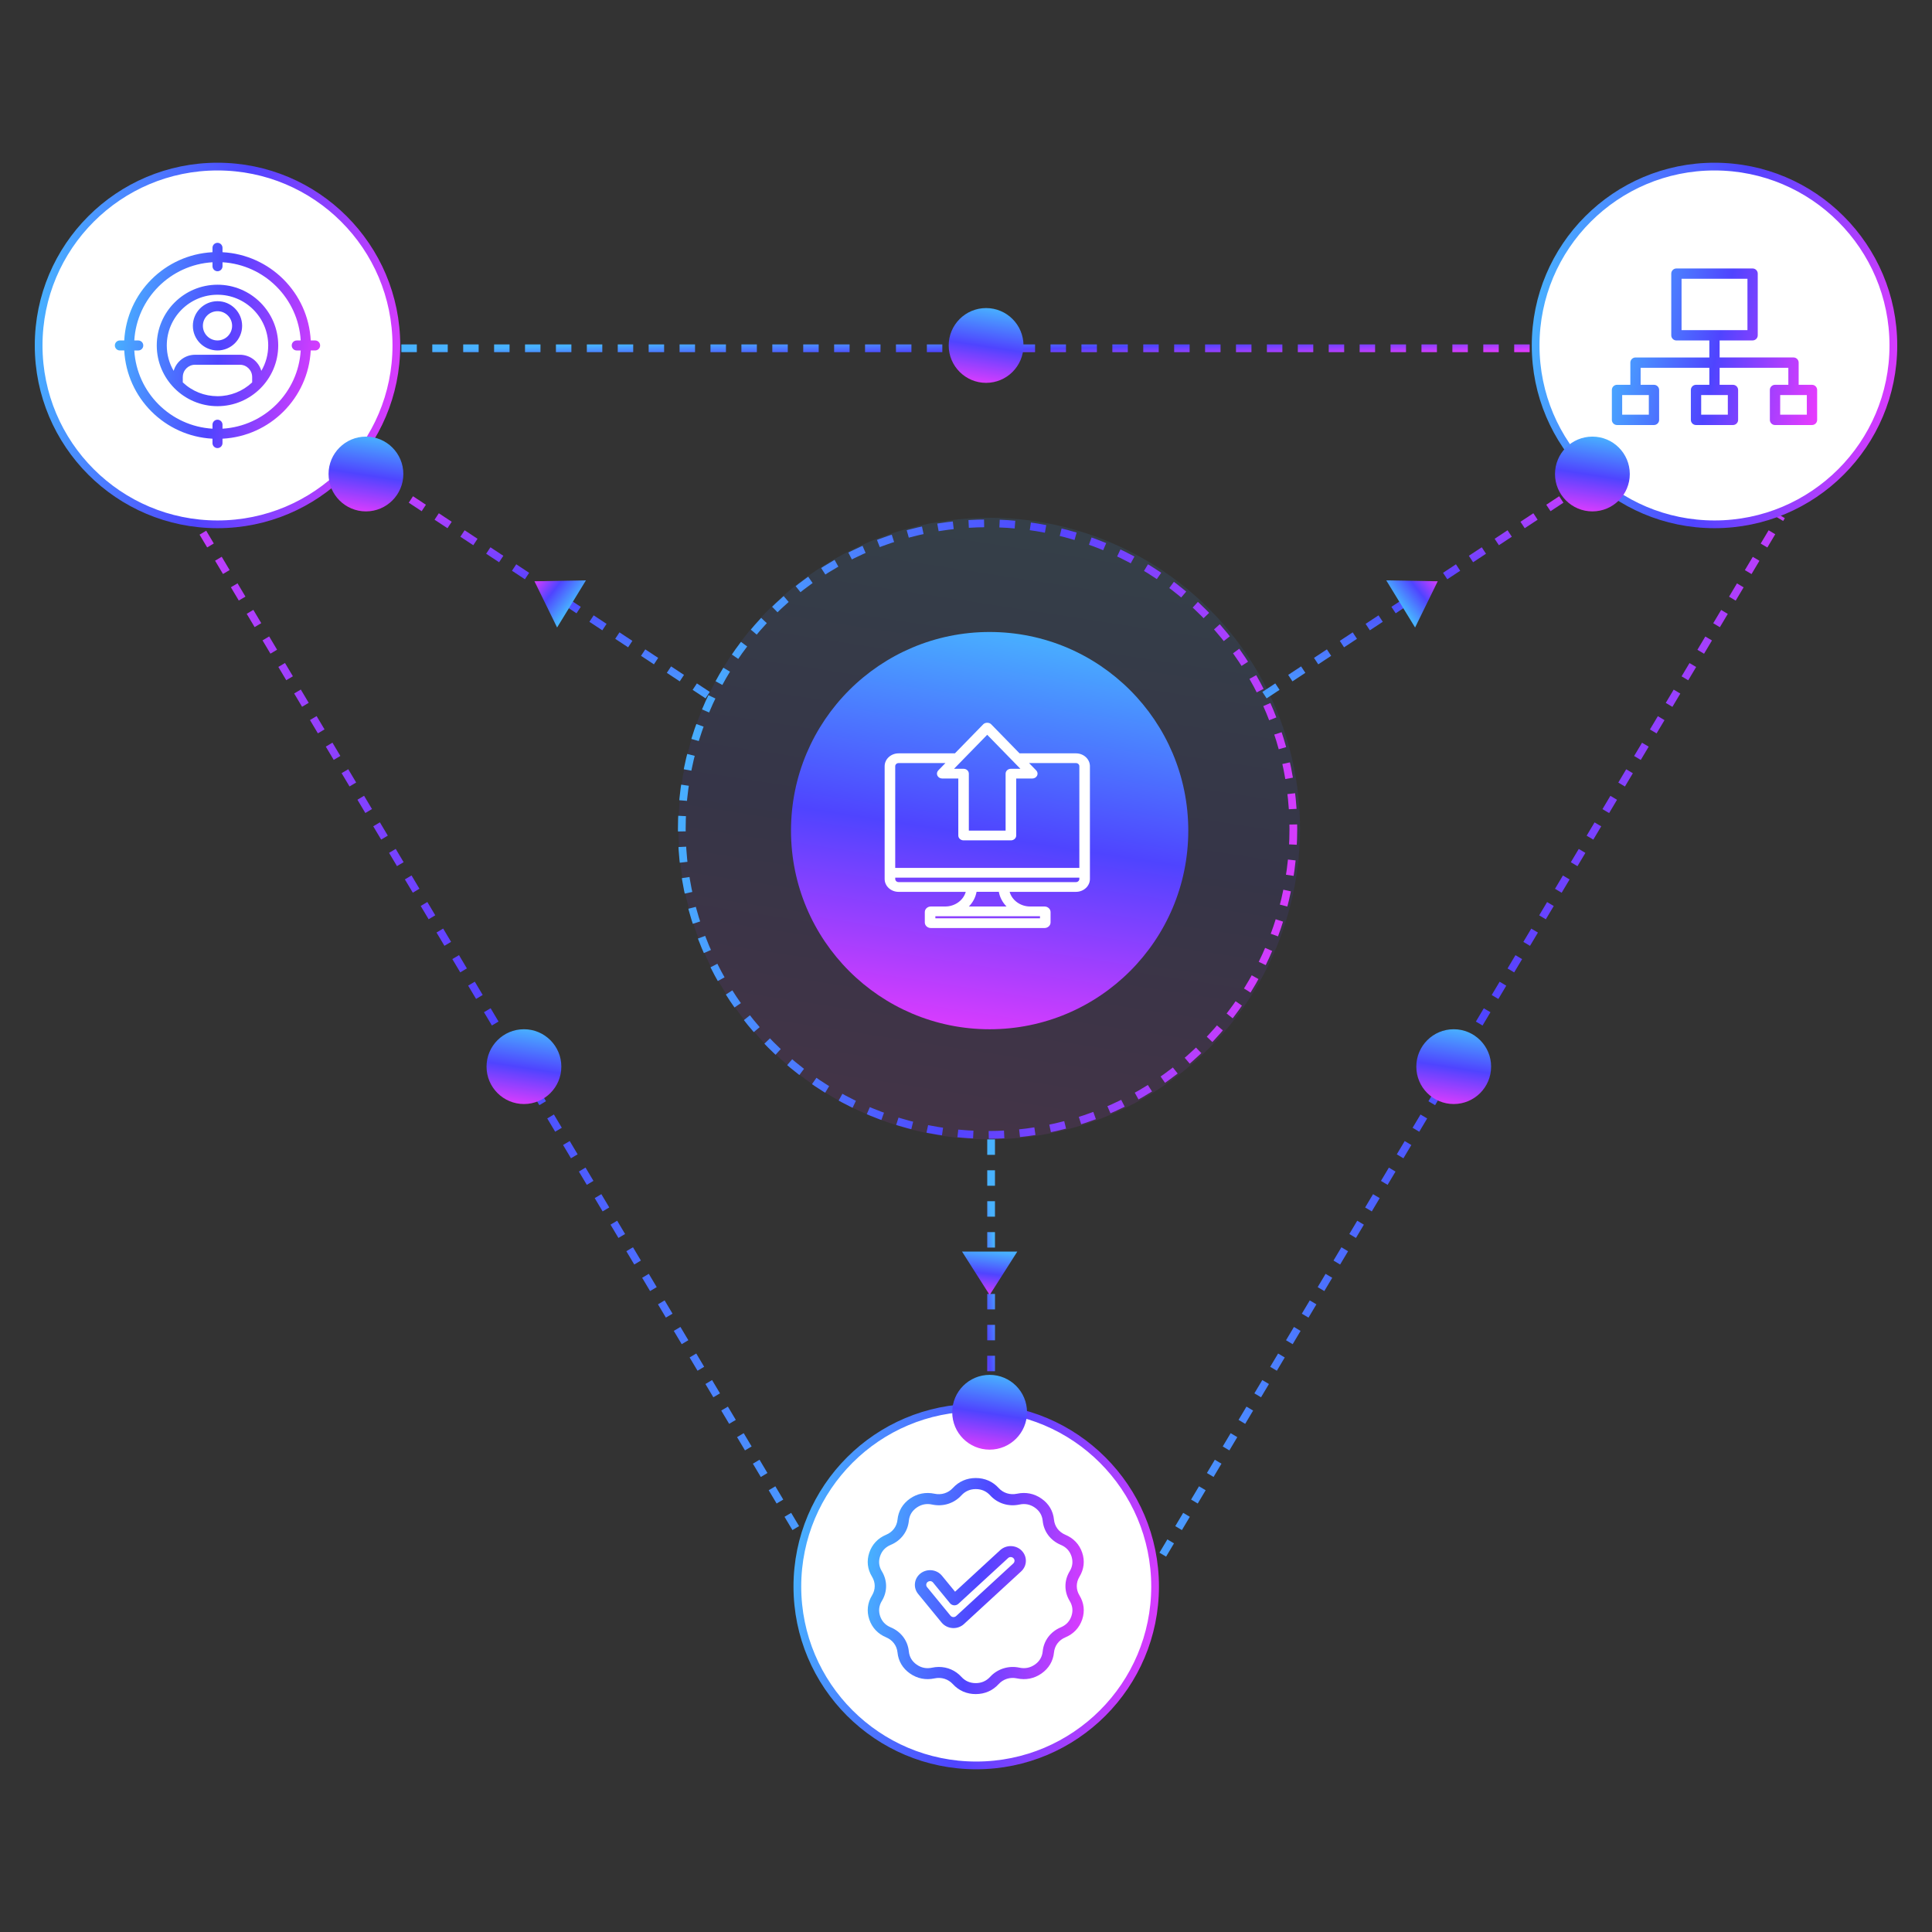
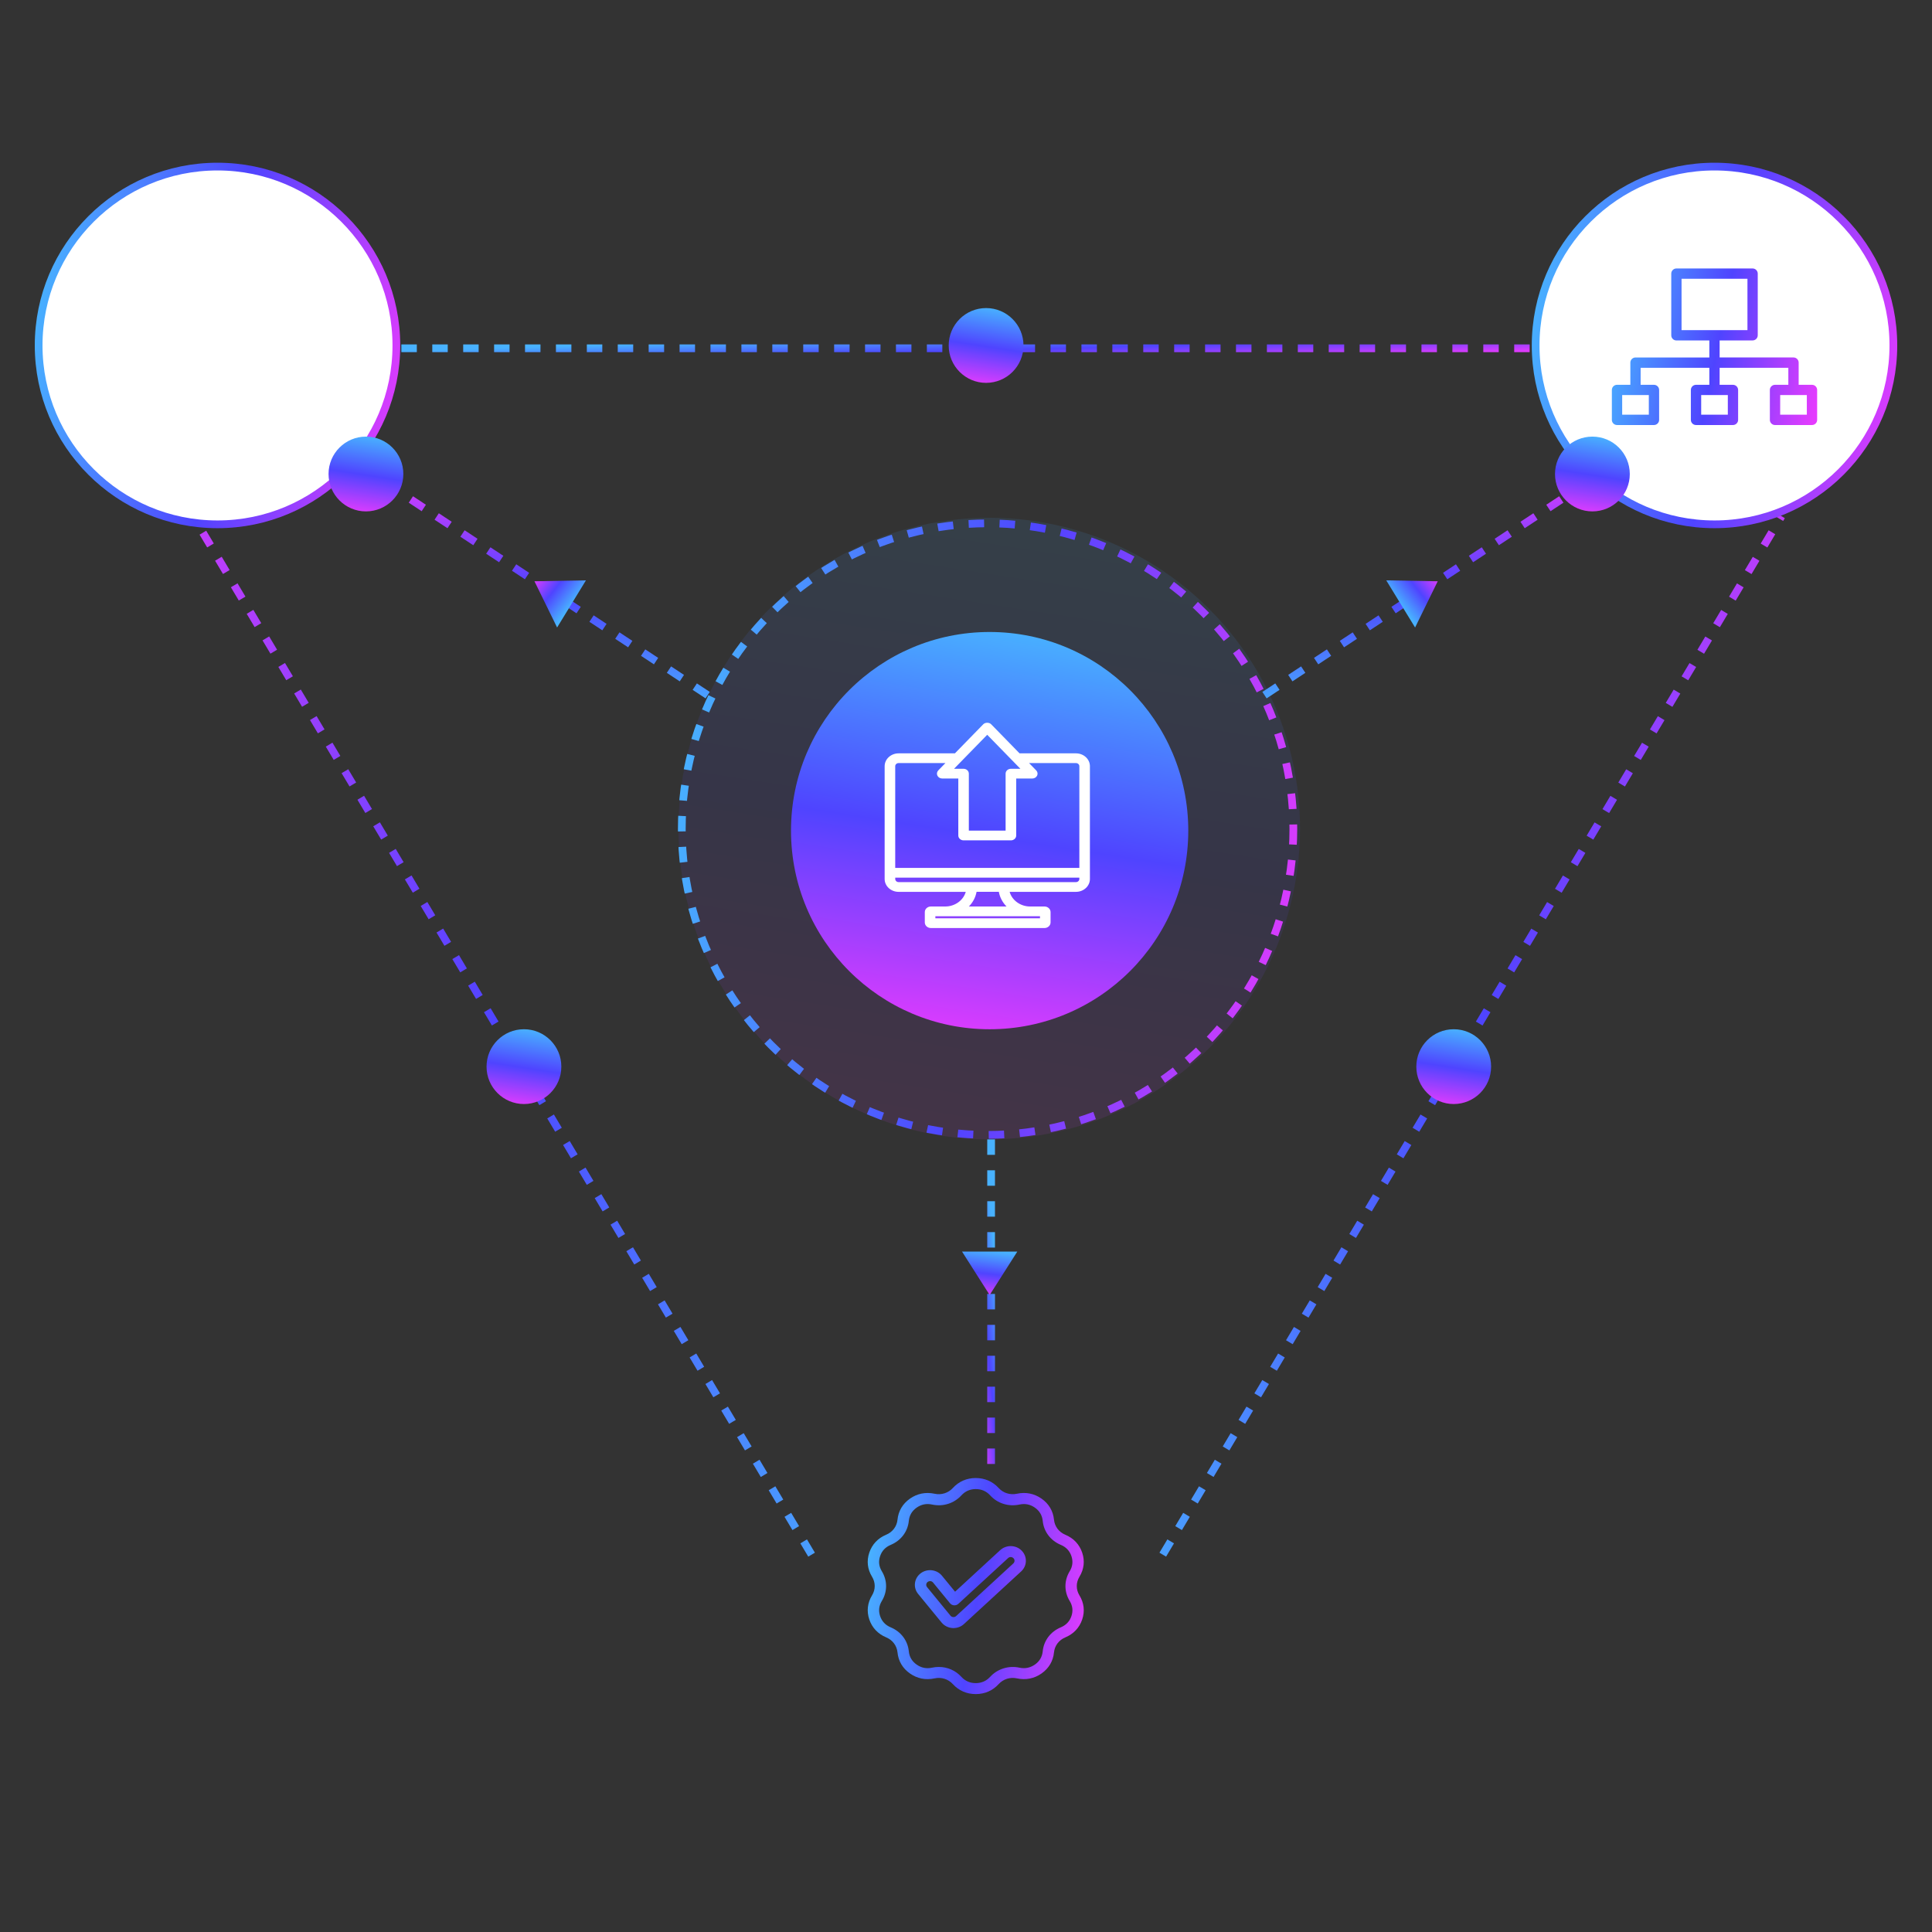
<svg xmlns="http://www.w3.org/2000/svg" xmlns:xlink="http://www.w3.org/1999/xlink" id="uuid-3081329f-b3c4-44b8-8970-7d2e2c17a455" data-name="Layer 1" viewBox="0 0 500 500">
  <rect x="0" y="0" width="500" height="500" fill="#333333" stroke="none" />
  <defs>
    <linearGradient id="uuid-ed066c3a-bccd-40df-9c26-a1170ed30f10" x1="298.414" y1="-5680.375" x2="468.347" y2="-5695.997" gradientTransform="translate(0 -5420) scale(1 -1)" gradientUnits="userSpaceOnUse">
      <stop offset="0" stop-color="#48b2ff" />
      <stop offset=".5" stop-color="#4f44ff" />
      <stop offset="1" stop-color="#e43bfe" />
    </linearGradient>
    <linearGradient id="uuid-feff9588-ee8b-4516-b444-665a6aaab71d" x1="212.499" y1="-5682.637" x2="45.336" y2="-5697.999" xlink:href="#uuid-ed066c3a-bccd-40df-9c26-a1170ed30f10" />
    <linearGradient id="uuid-445f329f-658e-4391-962e-1924b7a82821" x1="258.79" y1="-5757.308" x2="250.31" y2="-5758.145" xlink:href="#uuid-ed066c3a-bccd-40df-9c26-a1170ed30f10" />
    <linearGradient id="uuid-6ed0d390-484f-46d7-9e14-1ef341fd539d" x1="8.058" y1="-5501.962" x2="107.314" y2="-5517.276" xlink:href="#uuid-ed066c3a-bccd-40df-9c26-a1170ed30f10" />
    <clipPath id="uuid-4e74c5e4-a37d-4b63-a763-0812ed5f516b">
      <rect x="29.727" y="62.841" width="53.123" height="53.123" fill="none" />
    </clipPath>
    <linearGradient id="uuid-cbc6619c-fef3-43ed-aa91-38b65fac5d60" x1="29.198" y1="-5505.223" x2="84.948" y2="-5513.824" xlink:href="#uuid-ed066c3a-bccd-40df-9c26-a1170ed30f10" />
    <linearGradient id="uuid-3fc0fa14-f1fe-422c-85bd-dfaada9f466a" x1="395.48" y1="-5501.962" x2="494.735" y2="-5517.276" xlink:href="#uuid-ed066c3a-bccd-40df-9c26-a1170ed30f10" />
    <clipPath id="uuid-1c5a2d7b-b7d5-48d1-ae28-2dd60a561b28">
      <rect x="417.148" y="62.841" width="53.123" height="53.123" fill="none" />
    </clipPath>
    <linearGradient id="uuid-df588210-0320-48c4-bc8a-5dc44a66a648" x1="416.763" y1="-5505.841" x2="471.601" y2="-5516.936" xlink:href="#uuid-ed066c3a-bccd-40df-9c26-a1170ed30f10" />
    <linearGradient id="uuid-13630815-2ca2-4598-845d-910533fb5821" x1="204.415" y1="-5823.155" x2="303.672" y2="-5838.47" xlink:href="#uuid-ed066c3a-bccd-40df-9c26-a1170ed30f10" />
    <linearGradient id="uuid-453bbda8-3cf2-4556-8e27-b05de6d74871" x1="224.006" y1="-5826.071" x2="282.688" y2="-5835.125" xlink:href="#uuid-ed066c3a-bccd-40df-9c26-a1170ed30f10" />
    <linearGradient id="uuid-315f10bb-64de-4a0e-b599-c93e82dd5e0e" x1="2675.975" y1="-2060.538" x2="2696.285" y2="-2063.671" gradientTransform="translate(2318.175 -2320.353) rotate(90) scale(1 -1)" xlink:href="#uuid-ed066c3a-bccd-40df-9c26-a1170ed30f10" />
    <linearGradient id="uuid-dd90c79e-9dbd-4e8e-a8ea-6e0ea735b28a" x1="2562.634" y1="-2019.59" x2="2582.943" y2="-2022.724" gradientTransform="translate(2156.709 -2296.459) rotate(90) scale(1 -1)" xlink:href="#uuid-ed066c3a-bccd-40df-9c26-a1170ed30f10" />
    <linearGradient id="uuid-85704903-19a9-442f-b7fd-d4672e503af4" x1="2747.677" y1="-1964.008" x2="2767.986" y2="-1967.142" gradientTransform="translate(2341.752 -2481.502) rotate(90) scale(1 -1)" xlink:href="#uuid-ed066c3a-bccd-40df-9c26-a1170ed30f10" />
    <linearGradient id="uuid-73075874-e2e6-4e2d-adf3-931f50f4f619" x1="2739.848" y1="-1837.773" x2="2760.159" y2="-1840.907" gradientTransform="translate(2251.408 -2627.046) rotate(90) scale(1 -1)" xlink:href="#uuid-ed066c3a-bccd-40df-9c26-a1170ed30f10" />
    <linearGradient id="uuid-5ceb2b1e-52ac-449b-a65b-187514d37a1a" x1="2495.761" y1="-1911.092" x2="2516.071" y2="-1914.225" gradientTransform="translate(2007.319 -2382.958) rotate(90) scale(1 -1)" xlink:href="#uuid-ed066c3a-bccd-40df-9c26-a1170ed30f10" />
    <linearGradient id="uuid-e969a02d-d97b-401c-9b33-38ae41e6ae04" x1="2568.832" y1="-1933.261" x2="2737.66" y2="-1959.309" gradientTransform="translate(2201.928 -2436.438) rotate(90) scale(1 -1)" xlink:href="#uuid-ed066c3a-bccd-40df-9c26-a1170ed30f10" />
    <linearGradient id="uuid-5b8428d3-25ce-4cb7-aa28-e2d7578c20a2" x1="2598.647" y1="-1938.213" x2="2706.544" y2="-1954.861" gradientTransform="translate(2202.421 -2436.113) rotate(90) scale(1 -1)" xlink:href="#uuid-ed066c3a-bccd-40df-9c26-a1170ed30f10" />
    <linearGradient id="uuid-5e8e1088-cd09-456a-853d-965b8382fc26" x1="256.154" y1="-5743.661" x2="254.712" y2="-5755.561" xlink:href="#uuid-ed066c3a-bccd-40df-9c26-a1170ed30f10" />
    <linearGradient id="uuid-803f7176-a0de-4202-a4ad-da228709d4a9" x1="369.967" y1="-5598.684" x2="363.114" y2="-5547.759" xlink:href="#uuid-ed066c3a-bccd-40df-9c26-a1170ed30f10" />
    <linearGradient id="uuid-4c8652f1-3d3f-411b-baed-083325a5566d" x1="362.298" y1="-5576.448" x2="371.697" y2="-5569.008" xlink:href="#uuid-ed066c3a-bccd-40df-9c26-a1170ed30f10" />
    <linearGradient id="uuid-8faaffca-972b-48c0-91cf-91bf7663bf1c" x1="173.852" y1="-5621.966" x2="342.047" y2="-5647.915" xlink:href="#uuid-ed066c3a-bccd-40df-9c26-a1170ed30f10" />
    <linearGradient id="uuid-04796442-dd6e-4d9d-bf66-d84637d14bc6" x1="140.432" y1="-5598.684" x2="147.286" y2="-5547.759" xlink:href="#uuid-ed066c3a-bccd-40df-9c26-a1170ed30f10" />
    <linearGradient id="uuid-1dc63dd6-42c9-447b-9b73-8da5134e0f15" x1="148.102" y1="-5576.447" x2="138.703" y2="-5569.007" xlink:href="#uuid-ed066c3a-bccd-40df-9c26-a1170ed30f10" />
    <linearGradient id="uuid-5194b345-91b7-480b-9e3a-0cd2895f7972" x1="249.772" y1="-5506.595" x2="250.019" y2="-5515.15" xlink:href="#uuid-ed066c3a-bccd-40df-9c26-a1170ed30f10" />
    <linearGradient id="uuid-8f865af5-f70c-40a3-96cb-904d0c9037a8" x1="2611.498" y1="-1848.436" x2="2631.809" y2="-1851.57" gradientTransform="translate(2105.16 -2531.963) rotate(90) scale(1 -1)" xlink:href="#uuid-ed066c3a-bccd-40df-9c26-a1170ed30f10" />
  </defs>
  <rect width="500" height="500" fill="none" />
  <g>
    <path d="M300.924,402.343l160.128-268.754" fill="none" stroke="url(#uuid-ed066c3a-bccd-40df-9c26-a1170ed30f10)" stroke-dasharray="4 4" stroke-width="2" />
    <path d="M210.034,402.345L52.506,137.859" fill="none" stroke="url(#uuid-feff9588-ee8b-4516-b444-665a6aaab71d)" stroke-dasharray="4 4" stroke-width="2" />
    <line x1="256.498" y1="294.871" x2="256.498" y2="380.198" fill="none" stroke="url(#uuid-445f329f-658e-4391-962e-1924b7a82821)" stroke-dasharray="4 4" stroke-width="2" />
    <path d="M56.289,43.114h0c25.565,0,46.289,20.724,46.289,46.289h0c0,25.565-20.724,46.289-46.289,46.289h0c-25.565,0-46.289-20.724-46.289-46.289h0c0-25.565,20.724-46.289,46.289-46.289Z" fill="#fff" stroke="url(#uuid-6ed0d390-484f-46d7-9e14-1ef341fd539d)" stroke-width="2" />
    <g clip-path="url(#uuid-4e74c5e4-a37d-4b63-a763-0812ed5f516b)">
-       <path d="M81.554,88.107h-1.134c-.654-12.322-10.515-22.182-22.837-22.837v-1.134c0-.713-.583-1.296-1.296-1.296s-1.296.583-1.296,1.296v1.134c-12.322.654-22.182,10.514-22.837,22.837h-1.134c-.713,0-1.296.583-1.296,1.296s.583,1.296,1.296,1.296h1.134c.654,12.322,10.514,22.182,22.837,22.837v1.134c0,.713.583,1.296,1.296,1.296s1.296-.583,1.296-1.296v-1.134c12.322-.654,22.182-10.515,22.837-22.837h1.134c.713,0,1.296-.583,1.296-1.296s-.583-1.296-1.296-1.296ZM54.993,109.913v1.03c-10.877-.648-19.591-9.361-20.239-20.239h1.03c.713,0,1.296-.583,1.296-1.296,0-.713-.583-1.296-1.296-1.296h-1.03c.648-10.877,9.361-19.591,20.239-20.239v1.03c0,.713.583,1.296,1.296,1.296s1.296-.583,1.296-1.296v-1.03c10.877.648,19.591,9.361,20.239,20.239h-1.03c-.713,0-1.296.583-1.296,1.296,0,.713.583,1.296,1.296,1.296h1.03c-.648,10.877-9.361,19.591-20.239,20.239v-1.03c0-.713-.583-1.296-1.296-1.296s-1.296.583-1.296,1.296ZM72.005,89.402c0-8.668-7.049-15.717-15.717-15.717s-15.717,7.049-15.717,15.717,7.049,15.717,15.717,15.717,15.717-7.049,15.717-15.717ZM44.945,95.978c-1.173-1.995-1.782-4.243-1.782-6.576,0-7.236,5.889-13.125,13.125-13.125s13.125,5.889,13.125,13.125c0,2.332-.609,4.58-1.782,6.576-.693-2.403-2.909-4.166-5.533-4.166h-11.622c-2.624,0-4.839,1.762-5.533,4.166ZM47.309,97.565c0-1.743,1.419-3.168,3.162-3.168h11.622c1.743,0,3.168,1.419,3.168,3.168v1.399c-2.449,2.3-5.623,3.57-8.979,3.57s-6.53-1.263-8.979-3.57v-1.399h.006ZM56.288,90.698c3.518,0,6.375-2.857,6.375-6.375s-2.857-6.375-6.375-6.375-6.375,2.857-6.375,6.375,2.857,6.375,6.375,6.375ZM56.288,80.54c2.086,0,3.783,1.697,3.783,3.783s-1.697,3.783-3.783,3.783-3.783-1.697-3.783-3.783,1.697-3.783,3.783-3.783Z" fill="url(#uuid-cbc6619c-fef3-43ed-aa91-38b65fac5d60)" />
-     </g>
+       </g>
    <path d="M443.711,43.114h-0c25.565,0,46.289,20.724,46.289,46.289h0c0,25.565-20.724,46.289-46.289,46.289h0c-25.565,0-46.289-20.724-46.289-46.289h0c0-25.565,20.724-46.289,46.289-46.289Z" fill="#fff" stroke="url(#uuid-3fc0fa14-f1fe-422c-85bd-dfaada9f466a)" stroke-width="2" />
    <g clip-path="url(#uuid-1c5a2d7b-b7d5-48d1-ae28-2dd60a561b28)">
      <path d="M468.942,99.581h-3.449v-5.736c0-.737-.598-1.335-1.335-1.335h-19.117v-4.406h8.528c.737,0,1.335-.598,1.335-1.329v-15.959c0-.737-.598-1.335-1.335-1.335h-19.714c-.737,0-1.335.598-1.335,1.335v15.959c0,.737.598,1.335,1.329,1.335h8.528v4.406h-19.11c-.737,0-1.335.598-1.335,1.335v5.735h-3.449c-.737,0-1.334.598-1.334,1.335v7.738c0,.737.597,1.335,1.334,1.335h9.562c.737,0,1.335-.598,1.335-1.329v-7.744c0-.737-.598-1.335-1.335-1.335h-3.449v-4.406h17.781v4.406h-3.449c-.736,0-1.334.598-1.334,1.335v7.738c0,.737.598,1.335,1.334,1.335h9.562c.737,0,1.335-.598,1.335-1.329v-7.744c0-.737-.598-1.335-1.335-1.335h-3.449v-4.406h17.781v4.406h-3.447c-.737,0-1.335.598-1.335,1.335v7.738c0,.737.598,1.335,1.335,1.335h9.567c.737,0,1.334-.592,1.334-1.329v-7.744c0-.737-.597-1.335-1.334-1.335v-.006ZM426.715,102.246v5.08h-6.897v-5.08h6.897ZM447.161,102.246v5.08h-6.897v-5.08h6.897ZM452.24,72.146v13.3h-17.056v-13.3h17.056ZM467.607,102.246v5.08h-6.897v-5.08h6.897Z" fill="url(#uuid-df588210-0320-48c4-bc8a-5dc44a66a648)" />
    </g>
-     <path d="M252.646,364.307h0c25.565,0,46.289,20.724,46.289,46.289v-0c0,25.565-20.724,46.289-46.289,46.289h0c-25.565,0-46.289-20.724-46.289-46.289v0c0-25.565,20.724-46.289,46.289-46.289Z" fill="#fff" stroke="url(#uuid-13630815-2ca2-4598-845d-910533fb5821)" stroke-width="2" />
    <path d="M264.416,401.307c-1.485-1.514-3.983-1.572-5.558-.138l-11.686,10.765-3.395-4.139c-1.342-1.637-3.815-1.914-5.516-.619-.821.629-1.342,1.527-1.468,2.532-.125,1.0.168,1.995.815,2.792l6.073,7.407c.678.826,1.696,1.346,2.779,1.428.103.012.198.012.3.012,1.012,0,2-.382,2.707-1.042l14.806-13.625c.759-.7,1.198-1.642,1.221-2.654.025-1.018-.359-1.978-1.078-2.711v-.007ZM239.716,410.043c.03-.255.161-.485.365-.641.174-.134.395-.209.623-.209h.101c.264.035.503.157.666.359l4.402,5.377c.264.312.629.497,1.03.525.402.03.809-.104,1.126-.388l12.859-11.833c.198-.185.455-.283.707-.267.257,0,.503.111.688.295.186.185.282.428.276.671-.012.265-.12.503-.311.681l-14.801,13.621c-.209.185-.479.283-.754.26-.276-.018-.533-.144-.701-.352l-6.073-7.406c-.163-.203-.234-.446-.204-.694ZM279.36,408.066c1.186-1.943,1.432-4.1.713-6.239-.724-2.138-2.234-3.745-4.372-4.636-1.666-.694-2.756-2.151-2.93-3.897-.221-2.243-1.335-4.127-3.222-5.446-1.887-1.324-4.084-1.762-6.36-1.272-1.774.376-3.546-.173-4.744-1.485-1.54-1.688-3.588-2.579-5.923-2.579-2.337,0-4.378.891-5.925,2.579-1.198,1.312-2.97,1.867-4.744,1.485-2.281-.485-4.48-.046-6.36,1.272-1.887,1.325-3.001,3.209-3.222,5.446-.174,1.746-1.27,3.203-2.928,3.891-2.139.891-3.649,2.498-4.373,4.637-.724,2.139-.479,4.295.713,6.238.923,1.503.923,3.307,0,4.815-1.186,1.943-1.432,4.1-.713,6.239.724,2.138,2.234,3.745,4.373,4.636,1.664.694,2.754,2.151,2.928,3.897.221,2.243,1.335,4.127,3.222,5.446,1.887,1.324,4.084,1.762,6.36,1.272,1.767-.382,3.546.173,4.744,1.485,1.54,1.688,3.588,2.579,5.925,2.579,2.335,0,4.378-.891,5.923-2.579,1.198-1.312,2.97-1.867,4.744-1.485,2.276.49,4.473.052,6.36-1.272,1.887-1.325,3.001-3.209,3.222-5.446.174-1.746,1.27-3.203,2.93-3.891,2.138-.891,3.648-2.498,4.372-4.637.724-2.139.473-4.295-.713-6.238-.922-1.503-.922-3.302,0-4.81v-.005ZM267.818,430.792c-1.204.844-2.545,1.11-3.988.798-2.792-.602-5.697.312-7.589,2.381-.988,1.075-2.241,1.619-3.719,1.619-1.48,0-2.737-.544-3.714-1.619-1.51-1.653-3.588-2.567-5.84-2.567-.605,0-1.191.064-1.749.191-1.449.312-2.791.047-3.988-.797-1.199-.839-1.882-1.99-2.025-3.417-.276-2.792-2.031-5.117-4.69-6.226-1.359-.567-2.282-1.544-2.743-2.908-.455-1.365-.306-2.683.443-3.909,1.473-2.411,1.473-5.29,0-7.706-.756-1.231-.905-2.55-.443-3.908.455-1.359,1.377-2.342,2.743-2.909,2.666-1.116,4.42-3.445,4.69-6.226.143-1.428.826-2.579,2.025-3.416,1.203-.844,2.545-1.111,3.995-.798,2.832.607,5.672-.284,7.589-2.381.988-1.075,2.239-1.619,3.719-1.619,1.479,0,2.737.544,3.714,1.619,1.915,2.097,4.755,2.988,7.588,2.381,1.45-.312,2.792-.046,3.99.798,1.198.837,1.88,1.988,2.025,3.416.276,2.793,2.03,5.117,4.689,6.226,1.36.567,2.282,1.544,2.744,2.909.455,1.364.306,2.681-.443,3.908-1.473,2.411-1.473,5.29,0,7.706.754,1.231.904,2.544.443,3.902-.455,1.359-1.378,2.335-2.744,2.908-2.666,1.116-4.42,3.446-4.689,6.228-.144,1.428-.821,2.577-2.025,3.416h-.006Z" fill="url(#uuid-453bbda8-3cf2-4556-8e27-b05de6d74871)" />
-     <circle cx="256.115" cy="365.492" r="9.677" fill="url(#uuid-315f10bb-64de-4a0e-b599-c93e82dd5e0e)" />
    <circle cx="135.596" cy="276.044" r="9.677" fill="url(#uuid-dd90c79e-9dbd-4e8e-a8ea-6e0ea735b28a)" />
    <circle cx="376.221" cy="276.044" r="9.677" fill="url(#uuid-85704903-19a9-442f-b7fd-d4672e503af4)" />
    <circle cx="412.112" cy="122.672" r="9.677" fill="url(#uuid-73075874-e2e6-4e2d-adf3-931f50f4f619)" />
    <circle cx="94.705" cy="122.672" r="9.677" fill="url(#uuid-5ceb2b1e-52ac-449b-a65b-187514d37a1a)" />
    <circle cx="256.009" cy="214.432" r="80.436" fill="url(#uuid-e969a02d-d97b-401c-9b33-38ae41e6ae04)" isolation="isolate" opacity=".1" />
    <circle cx="256.118" cy="214.964" r="51.406" fill="url(#uuid-5b8428d3-25ce-4cb7-aa28-e2d7578c20a2)" />
    <path d="M278.455,194.966h-14.595l-7.35-7.53c-.505-.514-1.531-.514-2.035,0l-7.343,7.53h-14.571c-1.993,0-3.615,1.492-3.615,3.326v29.193c0,1.835,1.622,3.326,3.615,3.326h17.376c-.612,2.194-2.81,3.791-5.302,3.791h-3.723c-.87,0-1.573.651-1.573,1.447v2.68c0,.801.709,1.447,1.573,1.447h29.402c.865,0,1.573-.651,1.573-1.447v-2.68c0-.801-.709-1.447-1.573-1.447h-3.723c-2.492,0-4.689-1.597-5.3-3.791h17.165c1.993,0,3.614-1.492,3.614-3.326v-29.193c0-1.835-1.62-3.326-3.614-3.326ZM242.071,237.658v-.542h27.078v.542h-27.078ZM250.747,234.597c1.039-1.066,1.73-2.371,1.987-3.791h5.765c.257,1.42.948,2.724,1.987,3.791h-9.739ZM261.619,198.96c-.756,0-1.368.563-1.368,1.26v14.746h-9.516v-14.746c0-.697-.612-1.26-1.369-1.26h-2.462l8.585-8.801,8.586,8.801h-2.462.005ZM242.827,199.38c-.36.369-.45.9-.229,1.354.222.453.709.745,1.25.745h4.16v14.746c0,.697.612,1.26,1.369,1.26h12.248c.757,0,1.369-.563,1.369-1.26v-14.746h4.16c.541,0,1.027-.293,1.25-.745.222-.454.126-.984-.234-1.354l-1.849-1.896h12.14c.486,0,.876.365.876.808v26.321h-47.654v-26.321c0-.447.395-.808.876-.808h12.116l-1.849,1.896ZM279.332,227.127v.354c0,.447-.397.808-.876.808h-45.894c-.486,0-.876-.365-.876-.808v-.354h47.654-.007Z" fill="#fff" />
    <path d="M248.973,323.906h14.303l-7.151,11.238-7.152-11.238Z" fill="url(#uuid-5e8e1088-cd09-456a-853d-965b8382fc26)" />
    <path d="M327.254,179.901l78.765-51.927" fill="none" stroke="url(#uuid-803f7176-a0de-4202-a4ad-da228709d4a9)" stroke-dasharray="4 4" stroke-width="2" />
    <path d="M358.76,150.193l7.463,12.203,5.856-11.965-13.318-.238Z" fill="url(#uuid-4c8652f1-3d3f-411b-baed-083325a5566d)" />
    <circle cx="255.583" cy="214.575" r="79.134" fill="none" stroke="url(#uuid-8faaffca-972b-48c0-91cf-91bf7663bf1c)" stroke-dasharray="4 4" stroke-width="2" />
    <path d="M183.145,179.901l-78.765-51.927" fill="none" stroke="url(#uuid-04796442-dd6e-4d9d-bf66-d84637d14bc6)" stroke-dasharray="4 4" stroke-width="2" />
    <path d="M151.641,150.193l-7.463,12.203-5.857-11.965,13.32-.238Z" fill="url(#uuid-1dc63dd6-42c9-447b-9b73-8da5134e0f15)" />
    <path d="M103.874,90.137h292.002" fill="none" stroke="url(#uuid-5194b345-91b7-480b-9e3a-0cd2895f7972)" stroke-dasharray="4 4" stroke-width="2" />
    <circle cx="255.2" cy="89.406" r="9.677" fill="url(#uuid-8f865af5-f70c-40a3-96cb-904d0c9037a8)" />
  </g>
</svg>